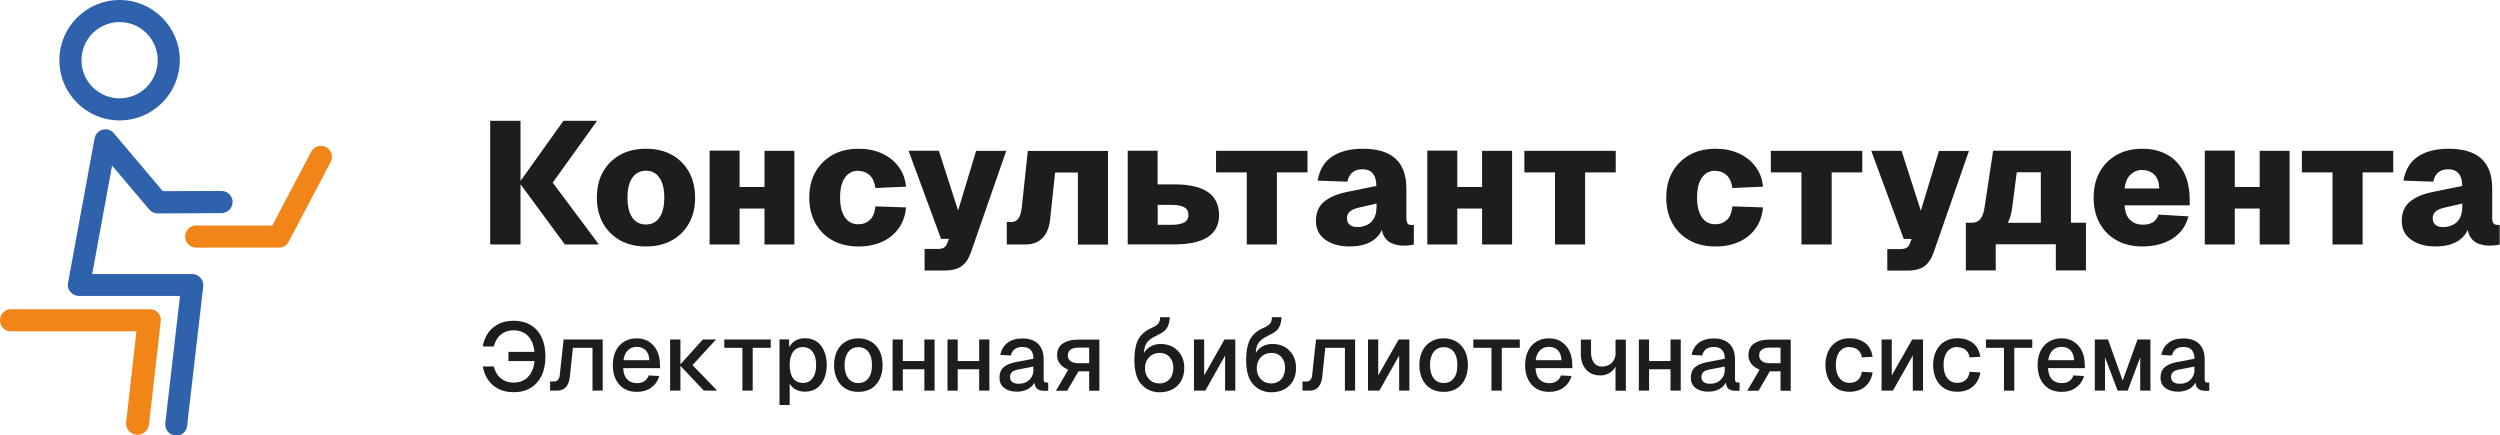
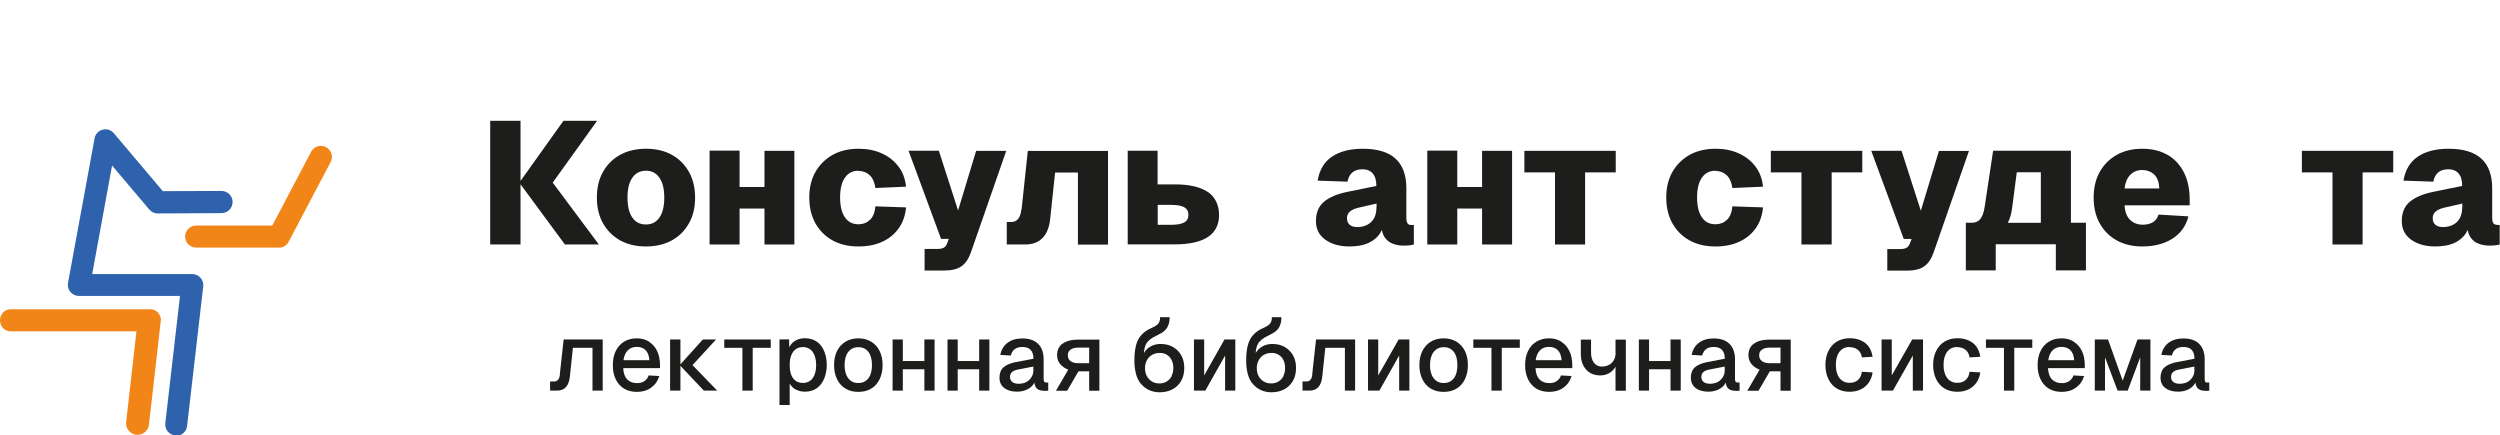
<svg xmlns="http://www.w3.org/2000/svg" id="_Слой_1" data-name="Слой 1" version="1.1" viewBox="0 0 240 41.8">
  <defs>
    <style>
      .cls-1 {
        fill: #2e62ac;
      }

      .cls-1, .cls-2, .cls-3 {
        stroke-width: 0px;
      }

      .cls-2 {
        fill: #1d1d1b;
      }

      .cls-3 {
        fill: #f18518;
      }
    </style>
  </defs>
  <g>
    <polygon class="cls-2" points="57.32 11.6 54.09 11.6 49.97 17.37 49.97 11.6 47.06 11.6 47.06 23.47 49.97 23.47 49.97 17.69 54.23 23.47 57.49 23.47 53.06 17.53 57.32 11.6" />
    <path class="cls-2" d="M64.49,14.86c-.7-.39-1.53-.58-2.47-.58s-1.77.19-2.48.58c-.71.39-1.26.94-1.65,1.64-.4.7-.59,1.53-.59,2.47s.2,1.77.59,2.47c.4.7.95,1.25,1.65,1.64.71.39,1.53.58,2.48.58s1.77-.2,2.47-.58,1.25-.94,1.65-1.64c.4-.7.59-1.53.59-2.47s-.2-1.77-.59-2.47c-.4-.7-.94-1.25-1.65-1.64ZM63.31,20.88c-.31.45-.74.67-1.3.67s-1.01-.22-1.31-.67c-.31-.45-.46-1.08-.46-1.91s.15-1.45.46-1.9c.31-.45.74-.68,1.31-.68s.99.23,1.3.68c.31.45.46,1.08.46,1.9s-.15,1.46-.46,1.91Z" />
    <polygon class="cls-2" points="73.39 17.95 71 17.95 71 14.46 68.12 14.46 68.12 23.47 71 23.47 71 20.02 73.39 20.02 73.39 23.47 76.26 23.47 76.26 14.48 73.39 14.48 73.39 17.95" />
    <path class="cls-2" d="M82.42,16.41c.42,0,.78.14,1.07.41.29.27.47.68.55,1.23l2.94-.13c-.08-.76-.32-1.41-.74-1.95-.41-.54-.95-.96-1.6-1.25-.66-.3-1.4-.44-2.22-.44-.96,0-1.79.2-2.49.59-.7.4-1.25.94-1.65,1.64-.4.7-.59,1.52-.59,2.46s.2,1.77.59,2.47c.4.7.94,1.25,1.65,1.64s1.53.58,2.49.58c.86,0,1.62-.15,2.27-.45.66-.3,1.19-.73,1.59-1.3.4-.56.63-1.23.7-2l-2.94-.1c-.06.59-.23,1.03-.53,1.3-.3.28-.66.42-1.09.42-.57,0-1.01-.22-1.31-.67-.31-.45-.46-1.08-.46-1.91s.15-1.44.46-1.89c.31-.45.74-.67,1.31-.67Z" />
    <path class="cls-2" d="M91.98,20.22l-1.85-5.75h-2.91l3.12,8.46h.75l-.15.4c-.08.21-.18.36-.32.44-.13.08-.34.13-.62.13h-1.24v2.07h1.89c.7,0,1.25-.13,1.64-.4.39-.27.7-.72.92-1.35l3.39-9.74h-2.89l-1.74,5.75Z" />
    <path class="cls-2" d="M98.05,20.11c-.04.39-.14.69-.3.89-.16.21-.38.31-.67.31h-.43v2.16h1.79c.69,0,1.24-.21,1.65-.63.41-.42.65-1.04.73-1.85l.47-4.43h2.19v6.92h2.89v-8.99h-7.7l-.6,5.63Z" />
    <path class="cls-2" d="M115.96,18.44c-.71-.49-1.78-.74-3.19-.74h-1.64v-3.23h-2.87v8.99h4.51c1.41,0,2.48-.24,3.19-.71.71-.47,1.07-1.18,1.07-2.11s-.36-1.72-1.07-2.21ZM113.69,21.35c-.27.15-.67.23-1.2.23h-1.35v-1.91h1.35c.53,0,.94.08,1.2.23.27.15.4.4.4.74,0,.32-.13.56-.4.71Z" />
-     <polygon class="cls-2" points="116.74 16.55 119.69 16.55 119.69 23.47 122.58 23.47 122.58 16.55 125.52 16.55 125.52 14.48 116.74 14.48 116.74 16.55" />
    <path class="cls-2" d="M135.15,21.46c-.09-.09-.14-.27-.14-.55v-2.84c0-1.26-.35-2.21-1.04-2.84-.7-.64-1.75-.95-3.15-.95-1.21,0-2.19.25-2.94.75-.75.5-1.21,1.27-1.39,2.31l2.87.1c.07-.38.22-.67.46-.88.24-.21.57-.31.99-.31s.75.14.98.41c.23.27.34.67.34,1.19l-2.79.57c-.98.2-1.73.52-2.24.95-.51.43-.77,1.05-.77,1.84s.3,1.37.9,1.8c.6.43,1.37.65,2.31.65.62,0,1.16-.08,1.6-.24s.81-.4,1.09-.7c.18-.19.32-.41.43-.64.05.28.14.51.26.69.21.31.48.52.8.63.32.12.66.18,1,.18.19,0,.38-.01.58-.03.2-.02.35-.05.43-.08v-1.87h-.22c-.17,0-.3-.04-.39-.13ZM132.14,19.91c0,.41-.08.76-.23,1.04-.16.28-.37.49-.65.63-.28.14-.6.22-.95.22-.33,0-.59-.08-.75-.23-.17-.15-.25-.36-.25-.63s.1-.48.29-.64c.19-.16.47-.28.81-.36l1.74-.4v.37Z" />
    <polygon class="cls-2" points="142.28 17.95 139.9 17.95 139.9 14.46 137.02 14.46 137.02 23.47 139.9 23.47 139.9 20.02 142.28 20.02 142.28 23.47 145.16 23.47 145.16 14.48 142.28 14.48 142.28 17.95" />
    <polygon class="cls-2" points="146.34 16.55 149.28 16.55 149.28 23.47 152.17 23.47 152.17 16.55 155.11 16.55 155.11 14.48 146.34 14.48 146.34 16.55" />
    <path class="cls-2" d="M164.69,16.41c.42,0,.78.14,1.07.41.29.27.47.68.55,1.23l2.94-.13c-.08-.76-.32-1.41-.74-1.95-.41-.54-.95-.96-1.6-1.25-.66-.3-1.4-.44-2.22-.44-.96,0-1.79.2-2.49.59-.7.4-1.25.94-1.65,1.64-.4.7-.59,1.52-.59,2.46s.2,1.77.59,2.47c.4.7.94,1.25,1.65,1.64.7.39,1.53.58,2.49.58.86,0,1.62-.15,2.27-.45.66-.3,1.19-.73,1.59-1.3.4-.56.63-1.23.7-2l-2.94-.1c-.06.59-.23,1.03-.53,1.3-.3.28-.66.42-1.09.42-.57,0-1.01-.22-1.31-.67-.31-.45-.46-1.08-.46-1.91s.15-1.44.46-1.89c.31-.45.74-.67,1.31-.67Z" />
    <polygon class="cls-2" points="170 16.55 172.94 16.55 172.94 23.47 175.84 23.47 175.84 16.55 178.78 16.55 178.78 14.48 170 14.48 170 16.55" />
    <path class="cls-2" d="M186.14,14.48l-1.74,5.75-1.85-5.75h-2.91l3.12,8.46h.75l-.15.4c-.08.21-.18.36-.32.44-.13.08-.34.13-.62.13h-1.24v2.07h1.89c.7,0,1.25-.13,1.64-.4.39-.27.7-.72.92-1.35l3.39-9.74h-2.89Z" />
    <path class="cls-2" d="M198.81,21.39v-6.92h-7.47l-.8,5.31c-.08.56-.21.96-.41,1.22-.2.26-.47.38-.81.38h-.6v4.58h2.87v-2.51h5.77v2.51h2.89v-4.58h-1.44ZM195.92,21.39h-3.17c.22-.42.36-.93.43-1.54l.43-3.31h2.31v4.85Z" />
    <path class="cls-2" d="M208.08,14.87c-.69-.4-1.5-.59-2.43-.59s-1.75.2-2.45.59c-.7.4-1.24.94-1.63,1.64-.39.7-.58,1.52-.58,2.46s.19,1.77.58,2.47c.39.7.94,1.25,1.64,1.64.7.39,1.52.58,2.46.58,1.13,0,2.08-.25,2.87-.74.79-.5,1.31-1.21,1.55-2.15l-2.87-.17c-.11.35-.3.59-.55.74-.26.15-.57.23-.95.23-.5,0-.91-.15-1.23-.46-.32-.31-.49-.77-.53-1.4h6.25v-.53c0-1.01-.18-1.89-.55-2.62s-.89-1.3-1.58-1.7ZM203.96,18.09c.06-.56.24-.99.54-1.3.31-.31.69-.47,1.14-.47s.87.15,1.17.44c.3.3.46.74.48,1.33h-3.34Z" />
-     <polygon class="cls-2" points="216.93 17.95 214.54 17.95 214.54 14.46 211.66 14.46 211.66 23.47 214.54 23.47 214.54 20.02 216.93 20.02 216.93 23.47 219.8 23.47 219.8 14.48 216.93 14.48 216.93 17.95" />
    <polygon class="cls-2" points="220.98 16.55 223.92 16.55 223.92 23.47 226.81 23.47 226.81 16.55 229.75 16.55 229.75 14.48 220.98 14.48 220.98 16.55" />
    <path class="cls-2" d="M239.78,21.59c-.17,0-.3-.04-.39-.13-.09-.09-.14-.27-.14-.55v-2.84c0-1.26-.35-2.21-1.04-2.84-.7-.64-1.75-.95-3.15-.95-1.21,0-2.19.25-2.94.75-.75.5-1.21,1.27-1.39,2.31l2.87.1c.07-.38.22-.67.46-.88.24-.21.57-.31.99-.31s.75.14.98.41c.23.27.34.67.34,1.19l-2.79.57c-.98.2-1.73.52-2.24.95-.51.43-.77,1.05-.77,1.84s.3,1.37.9,1.8c.6.43,1.37.65,2.31.65.62,0,1.16-.08,1.6-.24.45-.16.81-.4,1.09-.7.18-.19.32-.41.43-.64.05.28.14.51.26.69.21.31.48.52.8.63.32.12.66.18,1,.18.19,0,.38-.01.58-.03.2-.02.35-.05.43-.08v-1.87h-.22ZM236.37,19.91c0,.41-.08.76-.23,1.04-.16.28-.37.49-.65.63-.28.14-.6.22-.95.22-.33,0-.58-.08-.75-.23-.17-.15-.25-.36-.25-.63s.1-.48.29-.64c.19-.16.46-.28.81-.36l1.74-.4v.37Z" />
  </g>
  <g>
-     <path class="cls-2" d="M50.95,31.21c-.46-.28-1.01-.42-1.65-.42-.53,0-1,.1-1.41.3-.41.2-.75.48-1.01.84-.26.37-.45.81-.54,1.33h1.06c.09-.33.22-.6.39-.84.18-.23.39-.41.65-.53.26-.12.54-.18.86-.18.43,0,.8.1,1.1.3.3.2.53.49.69.86.11.27.18.57.22.91h-2.5v.88h2.5c-.03.34-.1.64-.22.91-.16.38-.39.66-.69.86-.3.2-.67.3-1.1.3-.49,0-.89-.14-1.22-.41-.33-.27-.55-.65-.68-1.14h-1.06c.1.51.28.95.54,1.32.26.37.6.65,1.01.85.41.2.88.3,1.41.3.65,0,1.2-.14,1.65-.42.46-.28.8-.67,1.05-1.18.24-.51.36-1.12.36-1.82s-.12-1.33-.36-1.84c-.24-.51-.59-.9-1.05-1.18Z" />
    <path class="cls-2" d="M53.75,35.96c-.02.22-.08.38-.17.49-.09.11-.21.17-.37.17h-.4v.88h.67c.37,0,.66-.12.86-.35.2-.23.33-.57.37-1.02l.29-2.74h1.88v4.11h.98v-4.91h-3.75l-.37,3.37Z" />
    <path class="cls-2" d="M62.3,32.79c-.34-.21-.73-.31-1.17-.31-.47,0-.87.11-1.22.32-.34.21-.61.51-.8.9-.19.38-.28.84-.28,1.35s.09.97.28,1.36c.19.39.46.69.8.9.35.21.76.31,1.24.31.54,0,1-.14,1.38-.42.38-.28.63-.65.76-1.1l-1.02-.06c-.07.23-.21.41-.4.54-.19.14-.43.2-.72.2-.39,0-.71-.12-.94-.36-.23-.24-.36-.6-.38-1.08h3.53v-.25c0-.55-.09-1.02-.28-1.4-.19-.39-.45-.68-.79-.89ZM59.85,34.59c.06-.42.2-.74.42-.96.22-.22.51-.33.86-.33s.62.1.84.31c.22.21.34.53.37.97h-2.49Z" />
    <polygon class="cls-2" points="68.74 32.59 67.47 32.59 65.32 34.98 65.32 32.59 64.33 32.59 64.33 37.5 65.32 37.5 65.32 35.12 67.57 37.5 68.85 37.5 66.48 35.05 68.74 32.59" />
    <polygon class="cls-2" points="69.53 33.39 71.27 33.39 71.27 37.5 72.26 37.5 72.26 33.39 73.99 33.39 73.99 32.59 69.53 32.59 69.53 33.39" />
    <path class="cls-2" d="M78.45,32.83c-.31-.24-.71-.36-1.19-.36-.37,0-.7.09-.98.28-.22.14-.38.34-.51.58l-.02-.75h-.92v6.3h.98v-2.06c.06.1.12.2.21.29.15.16.33.28.55.36.22.09.45.13.69.13.48,0,.88-.12,1.19-.36.31-.24.54-.55.69-.94.15-.39.23-.81.23-1.27s-.08-.89-.23-1.27c-.15-.39-.38-.7-.69-.94ZM78.01,36.31c-.22.3-.53.45-.93.45-.26,0-.48-.06-.68-.19-.19-.13-.34-.32-.44-.58-.1-.26-.15-.58-.15-.95s.05-.69.16-.95c.1-.26.25-.45.44-.58.19-.13.42-.19.67-.19.39,0,.7.15.93.45.22.3.34.72.34,1.27s-.11.96-.34,1.27Z" />
    <path class="cls-2" d="M83.63,32.8c-.35-.21-.76-.32-1.23-.32s-.88.11-1.23.32c-.35.21-.62.51-.81.89-.19.38-.29.83-.29,1.36s.1.97.29,1.36c.19.39.46.69.81.9.35.21.76.31,1.23.31s.88-.1,1.23-.31c.35-.21.62-.51.81-.9.19-.39.29-.84.29-1.36s-.1-.98-.29-1.36c-.19-.38-.46-.68-.81-.89ZM83.37,36.31c-.23.3-.55.46-.97.46s-.73-.15-.97-.46c-.23-.3-.35-.72-.35-1.26s.12-.96.35-1.26c.23-.3.55-.46.97-.46s.74.15.97.46c.23.3.34.72.34,1.26s-.11.96-.34,1.26Z" />
    <polygon class="cls-2" points="88.74 34.66 86.67 34.66 86.67 32.59 85.69 32.59 85.69 37.5 86.67 37.5 86.67 35.45 88.74 35.45 88.74 37.5 89.72 37.5 89.72 32.59 88.74 32.59 88.74 34.66" />
    <polygon class="cls-2" points="94 34.66 91.94 34.66 91.94 32.59 90.96 32.59 90.96 37.5 91.94 37.5 91.94 35.45 94 35.45 94 37.5 94.98 37.5 94.98 32.59 94 32.59 94 34.66" />
    <path class="cls-2" d="M100.25,36.66s-.06-.13-.06-.24v-1.91c0-.64-.17-1.14-.52-1.49-.35-.35-.85-.53-1.52-.53-.58,0-1.06.14-1.43.42-.37.28-.6.67-.69,1.16l1.01.06c.07-.27.19-.48.37-.61.18-.14.42-.21.74-.21.35,0,.62.09.79.28.18.19.27.47.27.85l-1.69.32c-.54.1-.93.28-1.19.51-.26.24-.38.57-.38.99s.15.75.46.99c.3.23.71.35,1.22.35.29,0,.56-.05.81-.14s.46-.23.62-.39c.1-.1.18-.22.24-.34.02.14.05.26.09.35.07.16.19.27.34.34.15.07.33.1.54.1.07,0,.14,0,.21,0,.07,0,.12-.01.15-.02v-.78h-.18c-.09,0-.16-.02-.2-.07ZM99.21,35.5c0,.26-.06.49-.18.69-.12.2-.28.36-.49.48-.21.11-.46.17-.76.17-.26,0-.46-.06-.6-.17-.14-.11-.22-.28-.22-.48,0-.18.06-.34.18-.46s.33-.21.62-.26l1.44-.28v.31Z" />
    <path class="cls-2" d="M102.01,32.98c-.35.26-.53.63-.53,1.12,0,.31.09.59.28.83.19.24.45.42.79.56l-1.18,2.02h1.08l1.08-1.86h1.03v1.86h.98v-4.91h-2.01c-.66,0-1.16.13-1.51.39ZM104.56,34.87h-1.03c-.32,0-.57-.07-.75-.2-.18-.13-.27-.32-.27-.56s.09-.42.27-.55c.18-.13.43-.19.75-.19h1.03v1.51Z" />
    <path class="cls-2" d="M112.61,33.31c-.34-.19-.73-.29-1.19-.29-.28,0-.54.05-.78.15-.24.1-.45.25-.62.44-.08.08-.14.18-.2.28,0-.19.03-.37.07-.51.06-.24.16-.44.3-.59.13-.15.29-.28.47-.38.18-.1.38-.2.59-.31.39-.18.66-.4.81-.67.15-.27.23-.6.23-.98h-.92c0,.18-.02.33-.07.44-.05.12-.13.22-.24.31-.11.09-.28.18-.48.27-.4.17-.73.39-.97.65-.25.26-.43.59-.54.99-.11.4-.17.9-.17,1.5,0,.5.06.95.17,1.34.11.4.28.71.51.95.24.27.51.46.81.58.3.12.61.18.91.18.47,0,.89-.09,1.25-.28.36-.19.64-.46.84-.81.2-.35.3-.77.3-1.24s-.09-.86-.28-1.2c-.19-.34-.45-.61-.79-.81ZM112.49,36.09c-.11.22-.27.4-.48.53-.21.13-.44.19-.71.19s-.51-.06-.72-.19c-.21-.13-.37-.3-.49-.53-.12-.22-.17-.48-.17-.77,0-.28.07-.53.19-.75.12-.22.29-.39.5-.51.21-.12.46-.18.73-.18.26,0,.49.06.68.18.2.12.35.29.46.51.11.22.16.47.16.75s-.06.55-.17.77Z" />
    <polygon class="cls-2" points="115.6 36.04 115.6 32.59 114.62 32.59 114.62 37.5 115.71 37.5 117.61 34.13 117.61 37.5 118.59 37.5 118.59 32.59 117.55 32.59 115.6 36.04" />
    <path class="cls-2" d="M123.34,33.31c-.34-.19-.73-.29-1.19-.29-.28,0-.54.05-.78.15-.24.1-.45.25-.62.44-.08.08-.14.18-.2.28,0-.19.03-.37.07-.51.06-.24.16-.44.3-.59.13-.15.29-.28.47-.38.18-.1.38-.2.59-.31.39-.18.66-.4.81-.67.15-.27.23-.6.23-.98h-.92c0,.18-.02.33-.07.44-.05.12-.13.22-.24.31-.11.09-.28.18-.48.27-.4.17-.73.39-.97.65-.25.26-.43.59-.54.99-.11.4-.17.9-.17,1.5,0,.5.06.95.17,1.34.11.4.28.71.51.95.24.27.51.46.81.58.3.12.61.18.91.18.47,0,.89-.09,1.25-.28.36-.19.64-.46.84-.81.2-.35.3-.77.3-1.24s-.09-.86-.28-1.2c-.19-.34-.45-.61-.79-.81ZM123.22,36.09c-.11.22-.27.4-.48.53-.21.13-.44.19-.71.19s-.51-.06-.72-.19c-.21-.13-.37-.3-.49-.53-.12-.22-.17-.48-.17-.77,0-.28.07-.53.19-.75.12-.22.29-.39.5-.51.21-.12.46-.18.73-.18.26,0,.49.06.68.18.2.12.35.29.46.51.11.22.16.47.16.75s-.06.55-.17.77Z" />
    <path class="cls-2" d="M125.98,35.96c-.02.22-.08.38-.17.49-.09.11-.21.17-.37.17h-.4v.88h.67c.37,0,.66-.12.86-.35.2-.23.33-.57.37-1.02l.29-2.74h1.88v4.11h.98v-4.91h-3.75l-.37,3.37Z" />
    <polygon class="cls-2" points="132.31 36.04 132.31 32.59 131.33 32.59 131.33 37.5 132.42 37.5 134.32 34.13 134.32 37.5 135.3 37.5 135.3 32.59 134.27 32.59 132.31 36.04" />
    <path class="cls-2" d="M139.82,32.8c-.35-.21-.76-.32-1.23-.32s-.88.11-1.23.32c-.35.21-.62.51-.81.89-.19.38-.29.83-.29,1.36s.1.97.29,1.36.46.69.81.9c.35.21.76.31,1.23.31s.88-.1,1.23-.31c.35-.21.62-.51.81-.9.19-.39.29-.84.29-1.36s-.1-.98-.29-1.36c-.19-.38-.46-.68-.81-.89ZM139.57,36.31c-.23.3-.55.46-.97.46s-.73-.15-.97-.46c-.23-.3-.35-.72-.35-1.26s.12-.96.35-1.26c.23-.3.55-.46.97-.46s.74.15.97.46c.23.3.34.72.34,1.26s-.11.96-.34,1.26Z" />
    <polygon class="cls-2" points="141.44 33.39 143.18 33.39 143.18 37.5 144.17 37.5 144.17 33.39 145.9 33.39 145.9 32.59 141.44 32.59 141.44 33.39" />
    <path class="cls-2" d="M149.88,32.79c-.34-.21-.73-.31-1.17-.31-.47,0-.87.11-1.22.32-.35.21-.61.51-.8.9-.19.38-.28.84-.28,1.35s.09.97.28,1.36.46.69.8.9c.35.21.76.31,1.24.31.54,0,1-.14,1.38-.42.38-.28.63-.65.76-1.1l-1.02-.06c-.07.23-.21.41-.4.54-.19.14-.43.2-.72.2-.39,0-.71-.12-.94-.36-.23-.24-.36-.6-.38-1.08h3.53v-.25c0-.55-.09-1.02-.28-1.4-.19-.39-.45-.68-.79-.89ZM147.42,34.59c.06-.42.2-.74.42-.96.22-.22.51-.33.86-.33s.62.1.84.31c.22.21.34.53.37.97h-2.49Z" />
    <path class="cls-2" d="M155.1,33.83c0,.28-.05.52-.16.72-.1.2-.26.36-.46.47s-.44.17-.71.17c-.31,0-.56-.12-.75-.36-.18-.24-.28-.57-.28-.98v-1.25h-.98v1.36c0,.64.17,1.15.51,1.52.34.38.79.56,1.37.56.3,0,.57-.07.81-.2.24-.13.43-.31.58-.54.02-.04.04-.07.06-.11v2.32h.99v-4.91h-.99v1.24Z" />
    <polygon class="cls-2" points="160.37 34.66 158.31 34.66 158.31 32.59 157.33 32.59 157.33 37.5 158.31 37.5 158.31 35.45 160.37 35.45 160.37 37.5 161.35 37.5 161.35 32.59 160.37 32.59 160.37 34.66" />
    <path class="cls-2" d="M166.62,36.66s-.06-.13-.06-.24v-1.91c0-.64-.17-1.14-.52-1.49-.35-.35-.85-.53-1.52-.53-.58,0-1.06.14-1.43.42-.37.28-.6.67-.69,1.16l1.01.06c.07-.27.19-.48.37-.61.18-.14.42-.21.74-.21.35,0,.62.09.79.28.18.19.27.47.27.85l-1.69.32c-.54.1-.93.28-1.19.51-.26.24-.38.57-.38.99s.15.75.46.99c.3.23.71.35,1.22.35.29,0,.56-.05.81-.14s.46-.23.62-.39c.1-.1.18-.22.24-.34.02.14.05.26.09.35.07.16.19.27.34.34.15.07.33.1.54.1.07,0,.14,0,.21,0,.07,0,.12-.01.15-.02v-.78h-.18c-.09,0-.16-.02-.2-.07ZM165.58,35.5c0,.26-.06.49-.18.69-.12.2-.28.36-.49.48-.21.11-.46.17-.76.17-.26,0-.46-.06-.6-.17-.14-.11-.22-.28-.22-.48,0-.18.06-.34.18-.46s.33-.21.62-.26l1.44-.28v.31Z" />
    <path class="cls-2" d="M168.38,32.98c-.35.26-.53.63-.53,1.12,0,.31.09.59.28.83.19.24.45.42.79.56l-1.18,2.02h1.08l1.08-1.86h1.03v1.86h.98v-4.91h-2.01c-.66,0-1.16.13-1.51.39ZM170.93,34.87h-1.03c-.32,0-.57-.07-.75-.2-.18-.13-.27-.32-.27-.56s.09-.42.27-.55c.18-.13.43-.19.75-.19h1.03v1.51Z" />
    <path class="cls-2" d="M177.56,33.33c.31,0,.58.08.79.25.21.17.34.41.39.73l1.03-.06c-.06-.38-.18-.7-.37-.97-.19-.26-.45-.47-.76-.6-.31-.14-.67-.21-1.07-.21-.47,0-.88.11-1.23.32-.35.21-.62.51-.81.9-.19.38-.29.84-.29,1.35s.1.97.29,1.36.46.69.81.9c.35.21.76.31,1.23.31.4,0,.76-.08,1.07-.23.31-.15.56-.37.76-.65.19-.28.32-.6.37-.98l-1.03-.06c-.05.36-.18.62-.39.8-.21.18-.47.26-.79.26-.41,0-.73-.15-.97-.46-.23-.3-.35-.72-.35-1.26s.12-.96.35-1.26c.23-.3.55-.46.97-.46Z" />
    <polygon class="cls-2" points="181.61 36.04 181.61 32.59 180.63 32.59 180.63 37.5 181.72 37.5 183.63 34.13 183.63 37.5 184.61 37.5 184.61 32.59 183.57 32.59 181.61 36.04" />
    <path class="cls-2" d="M187.9,33.33c.31,0,.58.08.79.25.21.17.34.41.39.73l1.03-.06c-.06-.38-.18-.7-.37-.97-.19-.26-.45-.47-.76-.6-.31-.14-.67-.21-1.07-.21-.47,0-.88.11-1.23.32-.35.21-.62.51-.81.9-.19.38-.29.84-.29,1.35s.1.97.29,1.36.46.69.81.9c.35.21.76.31,1.23.31.4,0,.76-.08,1.07-.23.31-.15.56-.37.76-.65.19-.28.32-.6.37-.98l-1.03-.06c-.05.36-.18.62-.39.8-.21.18-.47.26-.79.26-.41,0-.73-.15-.97-.46-.23-.3-.35-.72-.35-1.26s.12-.96.35-1.26c.23-.3.55-.46.97-.46Z" />
    <polygon class="cls-2" points="190.65 33.39 192.38 33.39 192.38 37.5 193.37 37.5 193.37 33.39 195.1 33.39 195.1 32.59 190.65 32.59 190.65 33.39" />
    <path class="cls-2" d="M199.08,32.79c-.34-.21-.73-.31-1.17-.31-.47,0-.87.11-1.22.32-.34.21-.61.51-.8.9-.19.38-.28.84-.28,1.35s.09.97.28,1.36c.19.39.46.69.8.9.35.21.76.31,1.24.31.54,0,1-.14,1.38-.42.38-.28.63-.65.76-1.1l-1.02-.06c-.07.23-.21.41-.4.54-.19.14-.43.2-.72.2-.39,0-.71-.12-.94-.36-.23-.24-.36-.6-.38-1.08h3.53v-.25c0-.55-.09-1.02-.28-1.4-.19-.39-.45-.68-.79-.89ZM196.63,34.59c.06-.42.2-.74.42-.96.22-.22.51-.33.86-.33s.62.1.84.31c.22.21.34.53.37.97h-2.49Z" />
    <polygon class="cls-2" points="203.78 36.54 202.37 32.59 201.1 32.59 201.1 37.5 202.08 37.5 202.08 34.3 203.29 37.5 204.26 37.5 205.46 34.3 205.46 37.5 206.44 37.5 206.44 32.59 205.2 32.59 203.78 36.54" />
    <path class="cls-2" d="M211.91,36.73c-.09,0-.16-.02-.2-.07-.04-.05-.06-.13-.06-.24v-1.91c0-.64-.17-1.14-.52-1.49-.35-.35-.85-.53-1.52-.53-.58,0-1.06.14-1.43.42-.37.28-.6.67-.69,1.16l1.01.06c.07-.27.19-.48.37-.61.18-.14.42-.21.74-.21.35,0,.62.09.79.28.18.19.27.47.27.85l-1.69.32c-.54.1-.93.28-1.19.51-.26.24-.38.57-.38.99s.15.75.46.99c.3.23.71.35,1.22.35.29,0,.56-.05.81-.14s.46-.23.62-.39c.1-.1.18-.22.24-.34.02.14.05.26.09.35.07.16.19.27.34.34.15.07.33.1.54.1.07,0,.14,0,.21,0,.07,0,.12-.01.15-.02v-.78h-.18ZM210.67,35.5c0,.26-.06.49-.18.69-.12.2-.28.36-.49.48-.21.11-.46.17-.76.17-.26,0-.46-.06-.6-.17-.14-.11-.22-.28-.22-.48,0-.18.06-.34.18-.46s.33-.21.62-.26l1.44-.28v.31Z" />
  </g>
-   <path class="cls-1" d="M11.48,11.56c-3.19,0-5.78-2.59-5.78-5.78S8.29,0,11.48,0s5.78,2.59,5.78,5.78-2.59,5.78-5.78,5.78ZM11.48,2.12c-2.02,0-3.66,1.64-3.66,3.66s1.64,3.66,3.66,3.66,3.66-1.64,3.66-3.66-1.64-3.66-3.66-3.66Z" />
  <path class="cls-1" d="M16.92,41.8s-.08,0-.12,0c-.58-.07-1-.59-.93-1.18l1.41-12.21H7.58c-.31,0-.61-.14-.82-.38s-.29-.56-.23-.87l2.55-13.88c.07-.4.37-.73.77-.83.4-.11.82.03,1.08.34l4.7,5.56,5.64-.02h0c.58,0,1.06.47,1.06,1.06,0,.59-.47,1.06-1.06,1.07l-6.13.03h0c-.31,0-.61-.14-.81-.38l-3.57-4.22-1.91,10.42h9.61c.3,0,.59.13.79.36.2.23.3.53.26.83l-1.55,13.4c-.06.54-.52.94-1.05.94Z" />
  <path class="cls-3" d="M26.78,23.77h-7.95c-.59,0-1.06-.48-1.06-1.06s.48-1.06,1.06-1.06h7.31l3.73-7.08c.27-.52.91-.72,1.43-.44.52.27.72.91.44,1.43l-4.03,7.65c-.18.35-.55.57-.94.57Z" />
  <path class="cls-3" d="M15.45,30.75c0-.59-.45-1.06-1.01-1.06H1.01c-.56,0-1.01.48-1.01,1.06s.45,1.06,1.01,1.06h12.09l-.99,8.71c-.07.6.37,1.15.97,1.22.04,0,.08,0,.13,0,.55,0,1.03-.42,1.09-.98,0,0,1.14-9.91,1.14-10.02Z" />
</svg>